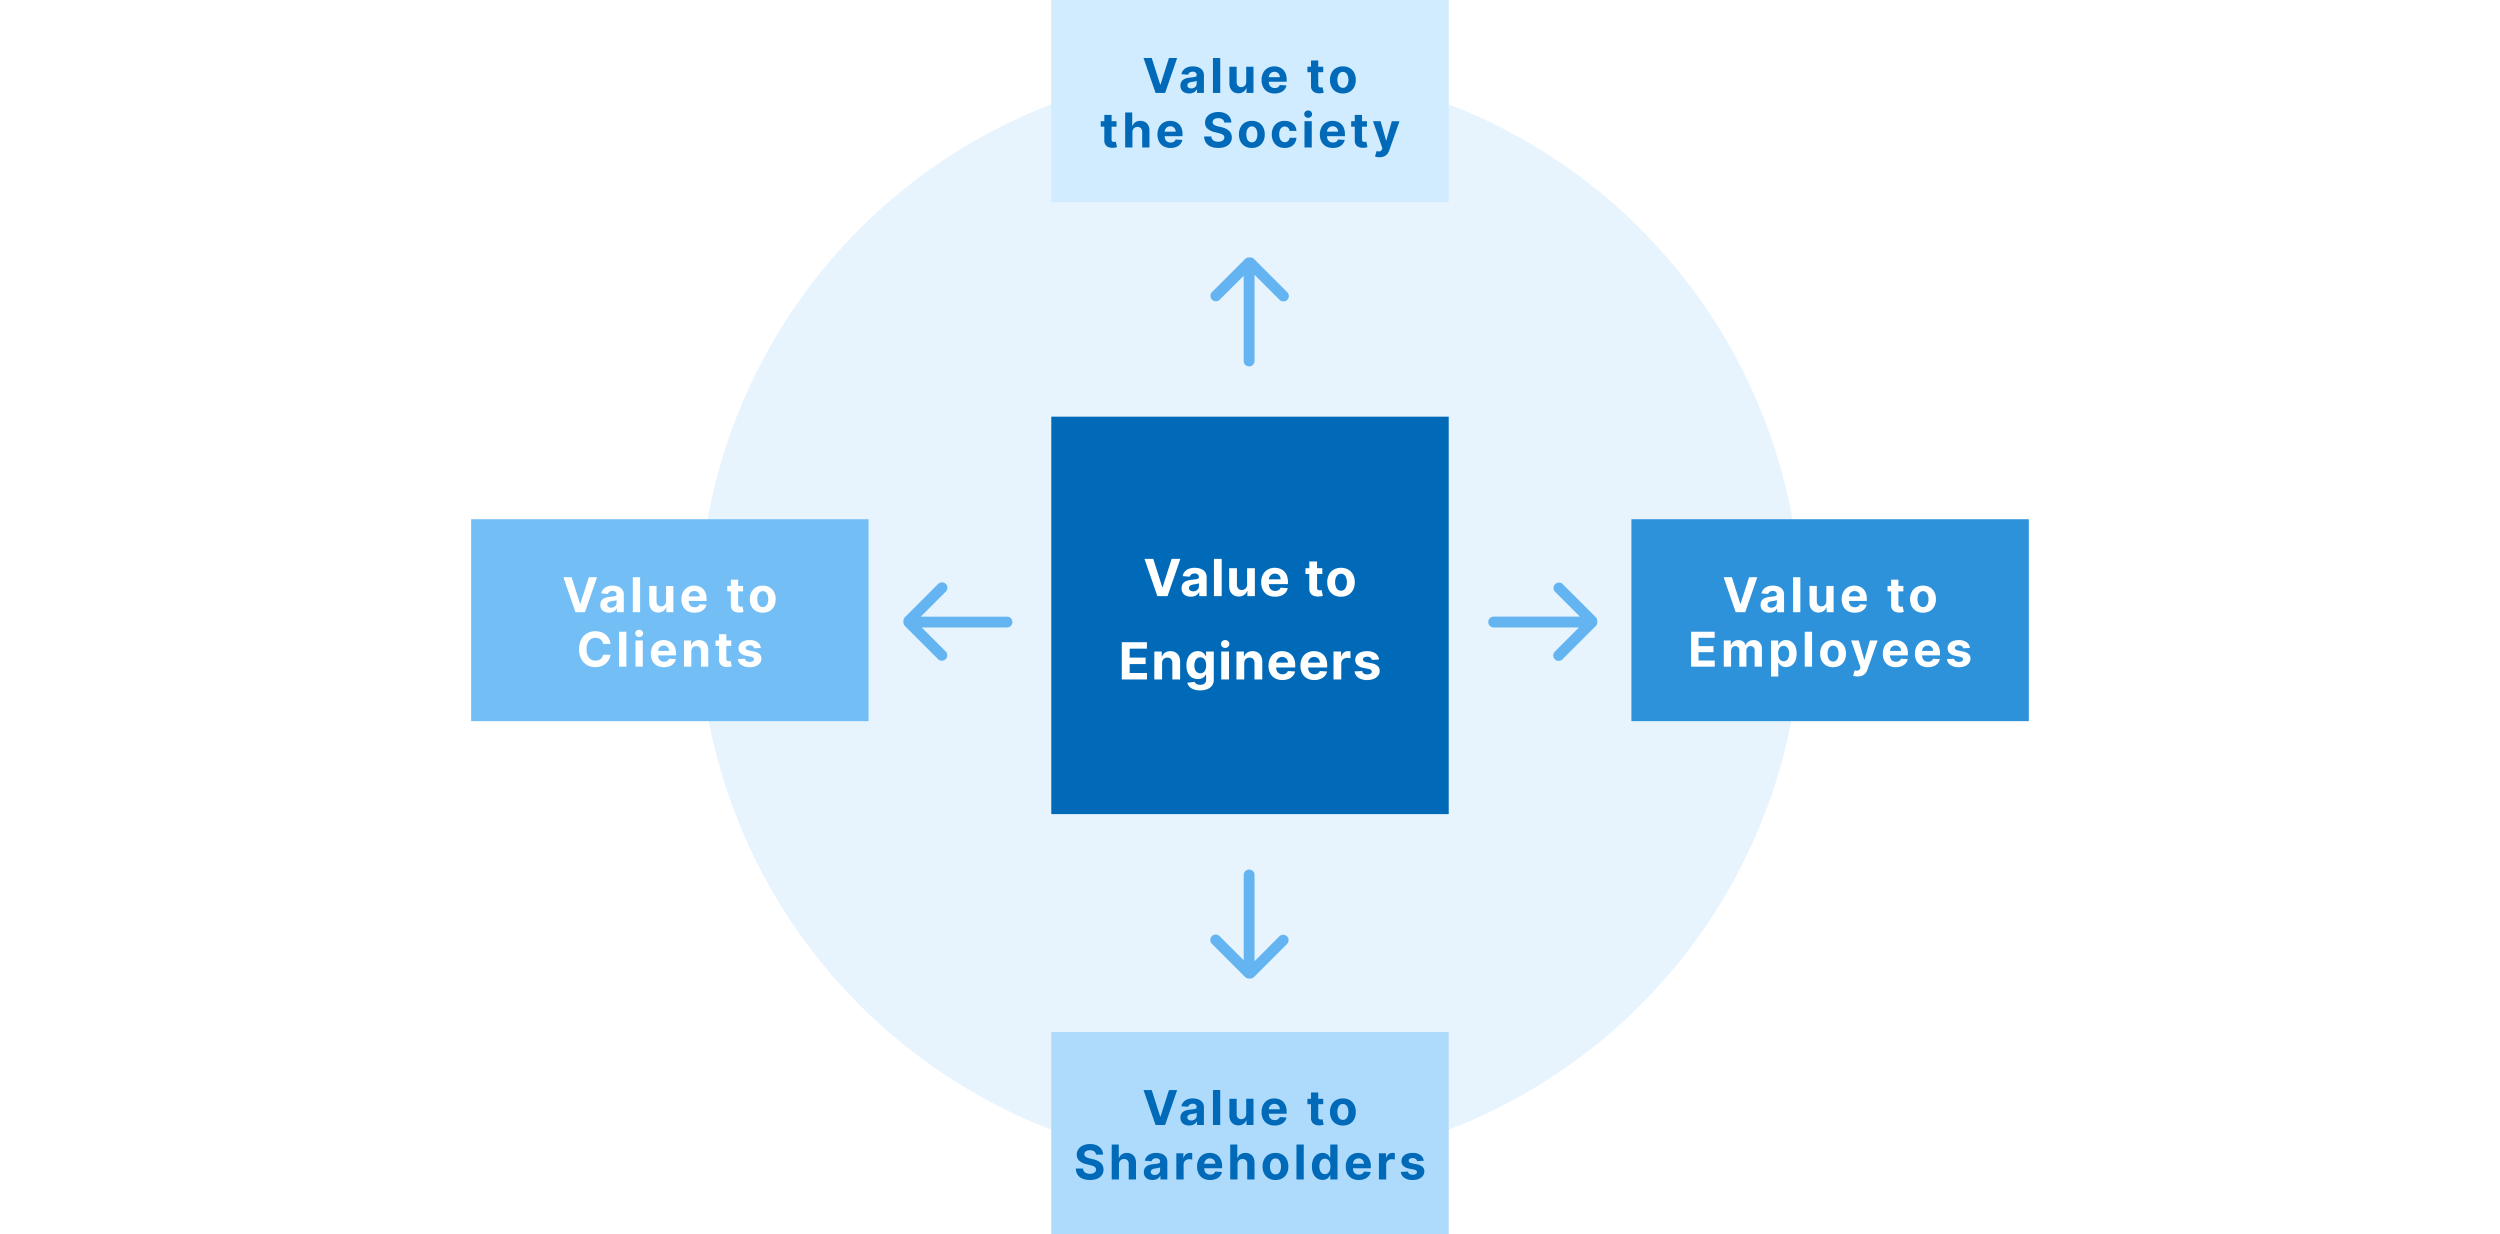
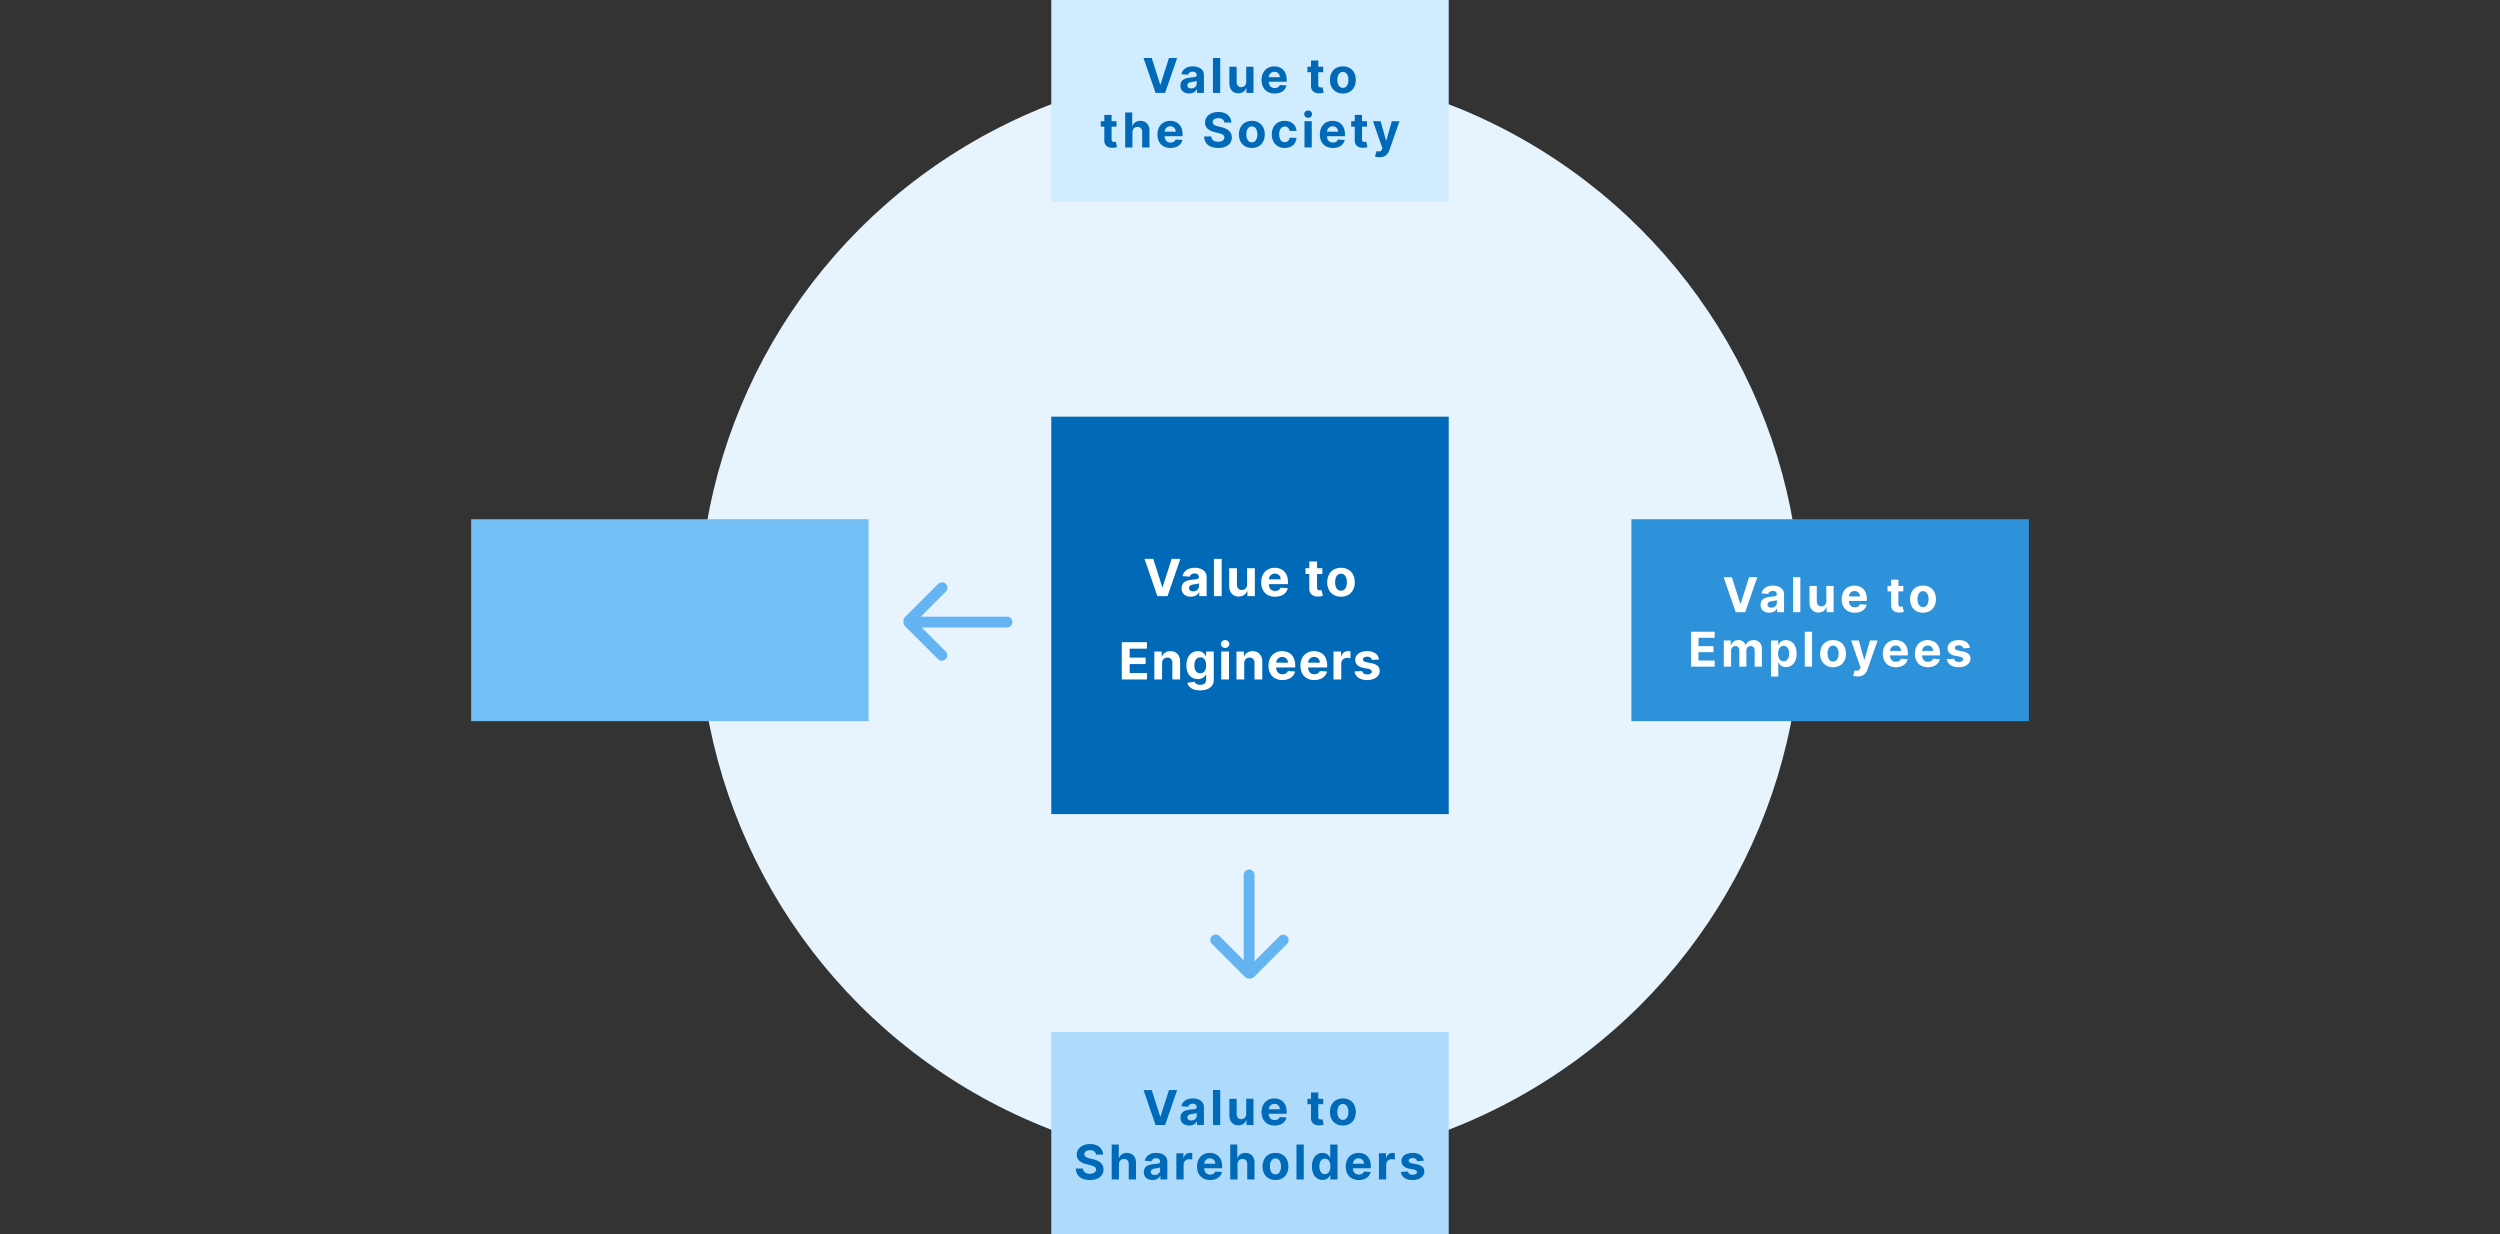
<svg xmlns="http://www.w3.org/2000/svg" width="780" height="385" viewBox="0 0 780 385">
  <rect x="0" y="0" width="780" height="385" fill="#333333" stroke="none" />
  <defs>
    <clipPath id="b">
      <rect width="780" height="385" />
    </clipPath>
  </defs>
  <g id="a" clip-path="url(#b)">
-     <rect width="780" height="385" fill="#fff" />
    <ellipse cx="172" cy="171.5" rx="172" ry="171.5" transform="translate(218 21)" fill="#e7f4fe" />
    <rect width="124" height="63" transform="translate(328)" fill="#d1ebff" />
    <rect width="124" height="63" transform="translate(328 322)" fill="#aedbfc" />
    <rect width="124" height="63" transform="translate(509 162)" fill="#2e92db" />
    <rect width="124" height="124" transform="translate(328 130)" fill="#006ab8" />
    <rect width="124" height="63" transform="translate(147 162)" fill="#73bef5" />
    <path d="M-30.663-10.909l2.637,8.288h.1l2.642-8.288h2.557L-26.487,0h-2.972l-3.766-10.909ZM-18.981.154a3.381,3.381,0,0,1-1.4-.274,2.206,2.206,0,0,1-.967-.815,2.414,2.414,0,0,1-.354-1.35,2.385,2.385,0,0,1,.25-1.145,2.027,2.027,0,0,1,.682-.746,3.3,3.3,0,0,1,.983-.426,7.4,7.4,0,0,1,1.159-.2q.714-.075,1.151-.141a1.607,1.607,0,0,0,.634-.2.445.445,0,0,0,.2-.394v-.032a.984.984,0,0,0-.317-.783,1.321,1.321,0,0,0-.9-.277,1.6,1.6,0,0,0-.975.269,1.263,1.263,0,0,0-.479.674l-2.1-.17a2.87,2.87,0,0,1,.629-1.292,3.049,3.049,0,0,1,1.212-.842,4.64,4.64,0,0,1,1.723-.3,5.266,5.266,0,0,1,1.308.16,3.448,3.448,0,0,1,1.113.5,2.424,2.424,0,0,1,.77.86,2.613,2.613,0,0,1,.282,1.254V0h-2.152V-1.135h-.064a2.275,2.275,0,0,1-.527.674,2.378,2.378,0,0,1-.794.453A3.232,3.232,0,0,1-18.981.154Zm.65-1.566a1.887,1.887,0,0,0,.884-.2,1.546,1.546,0,0,0,.6-.541,1.4,1.4,0,0,0,.218-.772v-.868a1.16,1.16,0,0,1-.29.125q-.184.056-.413.1t-.458.08l-.415.061a2.807,2.807,0,0,0-.7.186,1.126,1.126,0,0,0-.463.344.855.855,0,0,0-.165.535.814.814,0,0,0,.338.706A1.441,1.441,0,0,0-18.331-1.412Zm9.04-9.5V0H-11.56V-10.909Zm8.108,7.425v-4.7H1.086V0H-1.092V-1.486h-.085A2.421,2.421,0,0,1-2.1-.33,2.713,2.713,0,0,1-3.66.107,2.757,2.757,0,0,1-5.1-.266a2.546,2.546,0,0,1-.972-1.06A3.644,3.644,0,0,1-6.43-2.972v-5.21H-4.16v4.8a1.655,1.655,0,0,0,.389,1.145,1.323,1.323,0,0,0,1.028.421A1.614,1.614,0,0,0-1.977-2,1.463,1.463,0,0,0-1.4-2.562,1.745,1.745,0,0,0-1.183-3.484ZM7.676.16A4.338,4.338,0,0,1,5.505-.354a3.477,3.477,0,0,1-1.4-1.46,4.808,4.808,0,0,1-.49-2.24,4.783,4.783,0,0,1,.49-2.216A3.617,3.617,0,0,1,5.489-7.756a4.012,4.012,0,0,1,2.1-.533A4.33,4.33,0,0,1,9.1-8.03a3.4,3.4,0,0,1,1.225.775,3.53,3.53,0,0,1,.818,1.3,5.181,5.181,0,0,1,.293,1.824v.623H4.523V-4.917H9.3a1.738,1.738,0,0,0-.213-.868,1.55,1.55,0,0,0-.589-.594,1.717,1.717,0,0,0-.871-.216,1.747,1.747,0,0,0-.914.237,1.7,1.7,0,0,0-.621.634,1.805,1.805,0,0,0-.229.882V-3.5a2.276,2.276,0,0,0,.226,1.049,1.62,1.62,0,0,0,.642.682,1.939,1.939,0,0,0,.985.24,2.146,2.146,0,0,0,.692-.107,1.437,1.437,0,0,0,.538-.32,1.39,1.39,0,0,0,.341-.522l2.1.138a2.861,2.861,0,0,1-.653,1.318,3.278,3.278,0,0,1-1.268.874A4.764,4.764,0,0,1,7.676.16ZM22.843-8.182v1.7H17.915v-1.7Zm-3.809-1.96H21.3v7.628a1.018,1.018,0,0,0,.1.487.525.525,0,0,0,.269.242,1.078,1.078,0,0,0,.4.069,1.769,1.769,0,0,0,.32-.029l.245-.045L22.992-.1q-.17.053-.479.125a4.006,4.006,0,0,1-.751.088,3.43,3.43,0,0,1-1.436-.218,2.006,2.006,0,0,1-.956-.778,2.378,2.378,0,0,1-.336-1.332ZM28.98.16a4.16,4.16,0,0,1-2.144-.53,3.582,3.582,0,0,1-1.393-1.481,4.754,4.754,0,0,1-.49-2.208,4.779,4.779,0,0,1,.49-2.219,3.582,3.582,0,0,1,1.393-1.481,4.16,4.16,0,0,1,2.144-.53,4.16,4.16,0,0,1,2.144.53,3.582,3.582,0,0,1,1.393,1.481,4.779,4.779,0,0,1,.49,2.219,4.754,4.754,0,0,1-.49,2.208A3.582,3.582,0,0,1,31.124-.37,4.16,4.16,0,0,1,28.98.16ZM28.99-1.6a1.4,1.4,0,0,0,.943-.322,1.982,1.982,0,0,0,.573-.882A3.866,3.866,0,0,0,30.7-4.075a3.866,3.866,0,0,0-.194-1.273,2,2,0,0,0-.573-.884,1.4,1.4,0,0,0-.943-.325,1.435,1.435,0,0,0-.956.325,1.969,1.969,0,0,0-.581.884,3.866,3.866,0,0,0-.194,1.273A3.866,3.866,0,0,0,27.453-2.8a1.95,1.95,0,0,0,.581.882A1.442,1.442,0,0,0,28.99-1.6ZM-41.645,8.818v1.7h-4.927v-1.7Zm-3.809-1.96h2.269v7.628a1.018,1.018,0,0,0,.1.487.525.525,0,0,0,.269.242,1.078,1.078,0,0,0,.4.069,1.769,1.769,0,0,0,.32-.029l.245-.045L-41.5,16.9q-.17.053-.479.125a4.006,4.006,0,0,1-.751.088,3.43,3.43,0,0,1-1.436-.218,2.006,2.006,0,0,1-.956-.778,2.378,2.378,0,0,1-.336-1.332Zm8.774,5.412V17h-2.269V6.091h2.205v4.171h.1a2.331,2.331,0,0,1,.895-1.137,2.732,2.732,0,0,1,1.55-.413,2.908,2.908,0,0,1,1.489.37,2.532,2.532,0,0,1,.991,1.06,3.525,3.525,0,0,1,.349,1.649V17h-2.269V12.2a1.659,1.659,0,0,0-.381-1.177A1.391,1.391,0,0,0-35.1,10.6a1.654,1.654,0,0,0-.818.2,1.379,1.379,0,0,0-.554.573A1.942,1.942,0,0,0-36.68,12.27Zm11.874,4.89a4.338,4.338,0,0,1-2.171-.514,3.477,3.477,0,0,1-1.4-1.46,4.808,4.808,0,0,1-.49-2.24,4.783,4.783,0,0,1,.49-2.216,3.617,3.617,0,0,1,1.382-1.486,4.012,4.012,0,0,1,2.1-.533,4.33,4.33,0,0,1,1.51.258,3.4,3.4,0,0,1,1.225.775,3.53,3.53,0,0,1,.818,1.3,5.181,5.181,0,0,1,.293,1.824v.623h-6.909V12.083h4.773a1.738,1.738,0,0,0-.213-.868,1.55,1.55,0,0,0-.589-.594,1.717,1.717,0,0,0-.871-.216,1.747,1.747,0,0,0-.914.237,1.7,1.7,0,0,0-.621.634,1.805,1.805,0,0,0-.229.882V13.5a2.276,2.276,0,0,0,.226,1.049,1.62,1.62,0,0,0,.642.682,1.939,1.939,0,0,0,.985.24,2.146,2.146,0,0,0,.692-.107,1.437,1.437,0,0,0,.538-.32,1.39,1.39,0,0,0,.341-.522l2.1.138a2.861,2.861,0,0,1-.653,1.318,3.278,3.278,0,0,1-1.268.874A4.764,4.764,0,0,1-24.806,17.16ZM-8.031,9.228a1.348,1.348,0,0,0-.549-1A2.174,2.174,0,0,0-9.895,7.87a2.551,2.551,0,0,0-.953.157,1.341,1.341,0,0,0-.594.434,1.029,1.029,0,0,0-.205.629.885.885,0,0,0,.125.511,1.221,1.221,0,0,0,.376.376,2.682,2.682,0,0,0,.554.272,5.414,5.414,0,0,0,.671.194l.98.234a6.913,6.913,0,0,1,1.31.426,3.98,3.98,0,0,1,1.033.655,2.755,2.755,0,0,1,.679.916,2.922,2.922,0,0,1,.248,1.209,3.015,3.015,0,0,1-.509,1.734,3.241,3.241,0,0,1-1.449,1.135,5.8,5.8,0,0,1-2.277.4,5.981,5.981,0,0,1-2.3-.4,3.345,3.345,0,0,1-1.523-1.2,3.556,3.556,0,0,1-.573-1.974h2.232a1.649,1.649,0,0,0,.317.914,1.7,1.7,0,0,0,.751.549,2.922,2.922,0,0,0,1.068.184,2.784,2.784,0,0,0,1.02-.17,1.561,1.561,0,0,0,.674-.474,1.1,1.1,0,0,0,.24-.7.913.913,0,0,0-.216-.618,1.684,1.684,0,0,0-.629-.426,6.493,6.493,0,0,0-1.009-.32l-1.188-.3a4.981,4.981,0,0,1-2.179-1.049,2.434,2.434,0,0,1-.794-1.923,2.849,2.849,0,0,1,.53-1.731A3.538,3.538,0,0,1-12.01,6.357a5.208,5.208,0,0,1,2.131-.415,5.059,5.059,0,0,1,2.123.415A3.357,3.357,0,0,1-6.342,7.513,3.058,3.058,0,0,1-5.82,9.228ZM.578,17.16a4.16,4.16,0,0,1-2.144-.53,3.582,3.582,0,0,1-1.393-1.481,4.754,4.754,0,0,1-.49-2.208,4.779,4.779,0,0,1,.49-2.219A3.582,3.582,0,0,1-1.566,9.242a4.16,4.16,0,0,1,2.144-.53,4.16,4.16,0,0,1,2.144.53,3.582,3.582,0,0,1,1.393,1.481,4.779,4.779,0,0,1,.49,2.219,4.754,4.754,0,0,1-.49,2.208A3.582,3.582,0,0,1,2.722,16.63,4.16,4.16,0,0,1,.578,17.16ZM.589,15.4a1.4,1.4,0,0,0,.943-.322A1.982,1.982,0,0,0,2.1,14.2,3.866,3.866,0,0,0,2.3,12.925,3.866,3.866,0,0,0,2.1,11.652a2,2,0,0,0-.573-.884,1.4,1.4,0,0,0-.943-.325,1.435,1.435,0,0,0-.956.325,1.969,1.969,0,0,0-.581.884,4.265,4.265,0,0,0,0,2.546,1.95,1.95,0,0,0,.581.882A1.442,1.442,0,0,0,.589,15.4ZM10.832,17.16a4.16,4.16,0,0,1-2.16-.535,3.561,3.561,0,0,1-1.385-1.489,4.8,4.8,0,0,1-.482-2.195,4.776,4.776,0,0,1,.487-2.208A3.6,3.6,0,0,1,8.681,9.247a4.113,4.113,0,0,1,2.141-.535A4.261,4.261,0,0,1,12.7,9.1a3.134,3.134,0,0,1,1.273,1.092,3.209,3.209,0,0,1,.517,1.651H12.345a1.674,1.674,0,0,0-.477-.988,1.387,1.387,0,0,0-1.009-.376,1.519,1.519,0,0,0-.919.285,1.84,1.84,0,0,0-.61.828,3.53,3.53,0,0,0-.218,1.316,3.646,3.646,0,0,0,.216,1.332,1.831,1.831,0,0,0,.61.836,1.618,1.618,0,0,0,1.622.128,1.366,1.366,0,0,0,.517-.466A1.775,1.775,0,0,0,12.345,14h2.141a3.354,3.354,0,0,1-.509,1.649,3.1,3.1,0,0,1-1.254,1.111A4.182,4.182,0,0,1,10.832,17.16ZM17,17V8.818h2.269V17Zm1.145-9.237a1.228,1.228,0,0,1-.868-.338,1.086,1.086,0,0,1,0-1.619,1.28,1.28,0,0,1,1.734,0,1.091,1.091,0,0,1,0,1.619A1.218,1.218,0,0,1,18.141,7.763Zm7.714,9.4a4.338,4.338,0,0,1-2.171-.514,3.477,3.477,0,0,1-1.4-1.46,4.808,4.808,0,0,1-.49-2.24,4.783,4.783,0,0,1,.49-2.216,3.617,3.617,0,0,1,1.382-1.486,4.012,4.012,0,0,1,2.1-.533,4.33,4.33,0,0,1,1.51.258,3.4,3.4,0,0,1,1.225.775,3.53,3.53,0,0,1,.818,1.3,5.181,5.181,0,0,1,.293,1.824v.623H22.7V12.083h4.773a1.738,1.738,0,0,0-.213-.868,1.55,1.55,0,0,0-.589-.594,1.717,1.717,0,0,0-.871-.216,1.747,1.747,0,0,0-.914.237,1.7,1.7,0,0,0-.621.634,1.805,1.805,0,0,0-.229.882V13.5a2.276,2.276,0,0,0,.226,1.049,1.62,1.62,0,0,0,.642.682,1.939,1.939,0,0,0,.985.24,2.146,2.146,0,0,0,.692-.107,1.437,1.437,0,0,0,.538-.32,1.39,1.39,0,0,0,.341-.522l2.1.138a2.861,2.861,0,0,1-.653,1.318,3.278,3.278,0,0,1-1.268.874A4.764,4.764,0,0,1,25.855,17.16ZM36.493,8.818v1.7H31.566v-1.7Zm-3.809-1.96h2.269v7.628a1.018,1.018,0,0,0,.1.487.525.525,0,0,0,.269.242,1.078,1.078,0,0,0,.4.069,1.769,1.769,0,0,0,.32-.029l.245-.045.357,1.689q-.17.053-.479.125a4.006,4.006,0,0,1-.751.088,3.43,3.43,0,0,1-1.436-.218,2.006,2.006,0,0,1-.956-.778,2.378,2.378,0,0,1-.336-1.332ZM40.42,20.052a4.625,4.625,0,0,1-.807-.067,3.33,3.33,0,0,1-.621-.162l.511-1.7a2.05,2.05,0,0,0,1.015.1.97.97,0,0,0,.653-.642l.133-.346L38.369,8.818h2.386l1.694,6.009h.085l1.71-6.009,2.4.011-3.18,9.055a3.818,3.818,0,0,1-.621,1.143,2.634,2.634,0,0,1-.988.756A3.483,3.483,0,0,1,40.42,20.052Z" transform="translate(390 29)" fill="#006ab8" />
    <path d="M-30.663-10.909l2.637,8.288h.1l2.642-8.288h2.557L-26.487,0h-2.972l-3.766-10.909ZM-18.981.154a3.381,3.381,0,0,1-1.4-.274,2.206,2.206,0,0,1-.967-.815,2.414,2.414,0,0,1-.354-1.35,2.385,2.385,0,0,1,.25-1.145,2.027,2.027,0,0,1,.682-.746,3.3,3.3,0,0,1,.983-.426,7.4,7.4,0,0,1,1.159-.2q.714-.075,1.151-.141a1.607,1.607,0,0,0,.634-.2.445.445,0,0,0,.2-.394v-.032a.984.984,0,0,0-.317-.783,1.321,1.321,0,0,0-.9-.277,1.6,1.6,0,0,0-.975.269,1.263,1.263,0,0,0-.479.674l-2.1-.17a2.87,2.87,0,0,1,.629-1.292,3.049,3.049,0,0,1,1.212-.842,4.64,4.64,0,0,1,1.723-.3,5.266,5.266,0,0,1,1.308.16,3.448,3.448,0,0,1,1.113.5,2.424,2.424,0,0,1,.77.86,2.613,2.613,0,0,1,.282,1.254V0h-2.152V-1.135h-.064a2.275,2.275,0,0,1-.527.674,2.378,2.378,0,0,1-.794.453A3.232,3.232,0,0,1-18.981.154Zm.65-1.566a1.887,1.887,0,0,0,.884-.2,1.546,1.546,0,0,0,.6-.541,1.4,1.4,0,0,0,.218-.772v-.868a1.16,1.16,0,0,1-.29.125q-.184.056-.413.1t-.458.08l-.415.061a2.807,2.807,0,0,0-.7.186,1.126,1.126,0,0,0-.463.344.855.855,0,0,0-.165.535.814.814,0,0,0,.338.706A1.441,1.441,0,0,0-18.331-1.412Zm9.04-9.5V0H-11.56V-10.909Zm8.108,7.425v-4.7H1.086V0H-1.092V-1.486h-.085A2.421,2.421,0,0,1-2.1-.33,2.713,2.713,0,0,1-3.66.107,2.757,2.757,0,0,1-5.1-.266a2.546,2.546,0,0,1-.972-1.06A3.644,3.644,0,0,1-6.43-2.972v-5.21H-4.16v4.8a1.655,1.655,0,0,0,.389,1.145,1.323,1.323,0,0,0,1.028.421A1.614,1.614,0,0,0-1.977-2,1.463,1.463,0,0,0-1.4-2.562,1.745,1.745,0,0,0-1.183-3.484ZM7.676.16A4.338,4.338,0,0,1,5.505-.354a3.477,3.477,0,0,1-1.4-1.46,4.808,4.808,0,0,1-.49-2.24,4.783,4.783,0,0,1,.49-2.216A3.617,3.617,0,0,1,5.489-7.756a4.012,4.012,0,0,1,2.1-.533A4.33,4.33,0,0,1,9.1-8.03a3.4,3.4,0,0,1,1.225.775,3.53,3.53,0,0,1,.818,1.3,5.181,5.181,0,0,1,.293,1.824v.623H4.523V-4.917H9.3a1.738,1.738,0,0,0-.213-.868,1.55,1.55,0,0,0-.589-.594,1.717,1.717,0,0,0-.871-.216,1.747,1.747,0,0,0-.914.237,1.7,1.7,0,0,0-.621.634,1.805,1.805,0,0,0-.229.882V-3.5a2.276,2.276,0,0,0,.226,1.049,1.62,1.62,0,0,0,.642.682,1.939,1.939,0,0,0,.985.24,2.146,2.146,0,0,0,.692-.107,1.437,1.437,0,0,0,.538-.32,1.39,1.39,0,0,0,.341-.522l2.1.138a2.861,2.861,0,0,1-.653,1.318,3.278,3.278,0,0,1-1.268.874A4.764,4.764,0,0,1,7.676.16ZM22.843-8.182v1.7H17.915v-1.7Zm-3.809-1.96H21.3v7.628a1.018,1.018,0,0,0,.1.487.525.525,0,0,0,.269.242,1.078,1.078,0,0,0,.4.069,1.769,1.769,0,0,0,.32-.029l.245-.045L22.992-.1q-.17.053-.479.125a4.006,4.006,0,0,1-.751.088,3.43,3.43,0,0,1-1.436-.218,2.006,2.006,0,0,1-.956-.778,2.378,2.378,0,0,1-.336-1.332ZM28.98.16a4.16,4.16,0,0,1-2.144-.53,3.582,3.582,0,0,1-1.393-1.481,4.754,4.754,0,0,1-.49-2.208,4.779,4.779,0,0,1,.49-2.219,3.582,3.582,0,0,1,1.393-1.481,4.16,4.16,0,0,1,2.144-.53,4.16,4.16,0,0,1,2.144.53,3.582,3.582,0,0,1,1.393,1.481,4.779,4.779,0,0,1,.49,2.219,4.754,4.754,0,0,1-.49,2.208A3.582,3.582,0,0,1,31.124-.37,4.16,4.16,0,0,1,28.98.16ZM28.99-1.6a1.4,1.4,0,0,0,.943-.322,1.982,1.982,0,0,0,.573-.882A3.866,3.866,0,0,0,30.7-4.075a3.866,3.866,0,0,0-.194-1.273,2,2,0,0,0-.573-.884,1.4,1.4,0,0,0-.943-.325,1.435,1.435,0,0,0-.956.325,1.969,1.969,0,0,0-.581.884,3.866,3.866,0,0,0-.194,1.273A3.866,3.866,0,0,0,27.453-2.8a1.95,1.95,0,0,0,.581.882A1.442,1.442,0,0,0,28.99-1.6ZM-48.061,9.228a1.348,1.348,0,0,0-.549-1,2.174,2.174,0,0,0-1.316-.357,2.551,2.551,0,0,0-.953.157,1.341,1.341,0,0,0-.594.434,1.029,1.029,0,0,0-.205.629.885.885,0,0,0,.125.511,1.221,1.221,0,0,0,.376.376,2.682,2.682,0,0,0,.554.272,5.414,5.414,0,0,0,.671.194l.98.234a6.913,6.913,0,0,1,1.31.426,3.98,3.98,0,0,1,1.033.655,2.755,2.755,0,0,1,.679.916,2.922,2.922,0,0,1,.248,1.209,3.015,3.015,0,0,1-.509,1.734,3.241,3.241,0,0,1-1.449,1.135,5.8,5.8,0,0,1-2.277.4,5.981,5.981,0,0,1-2.3-.4,3.345,3.345,0,0,1-1.523-1.2,3.556,3.556,0,0,1-.573-1.974H-52.1a1.649,1.649,0,0,0,.317.914,1.7,1.7,0,0,0,.751.549,2.922,2.922,0,0,0,1.068.184,2.784,2.784,0,0,0,1.02-.17,1.561,1.561,0,0,0,.674-.474,1.1,1.1,0,0,0,.24-.7.913.913,0,0,0-.216-.618,1.684,1.684,0,0,0-.629-.426,6.493,6.493,0,0,0-1.009-.32l-1.188-.3a4.981,4.981,0,0,1-2.179-1.049,2.434,2.434,0,0,1-.794-1.923,2.849,2.849,0,0,1,.53-1.731A3.538,3.538,0,0,1-52.04,6.357a5.208,5.208,0,0,1,2.131-.415,5.059,5.059,0,0,1,2.123.415,3.357,3.357,0,0,1,1.414,1.156,3.058,3.058,0,0,1,.522,1.715Zm7.181,3.042V17h-2.269V6.091h2.205v4.171h.1a2.331,2.331,0,0,1,.895-1.137,2.732,2.732,0,0,1,1.55-.413,2.908,2.908,0,0,1,1.489.37,2.532,2.532,0,0,1,.991,1.06,3.525,3.525,0,0,1,.349,1.649V17h-2.269V12.2a1.659,1.659,0,0,0-.381-1.177A1.391,1.391,0,0,0-39.3,10.6a1.654,1.654,0,0,0-.818.2,1.379,1.379,0,0,0-.554.573A1.942,1.942,0,0,0-40.88,12.27ZM-30.4,17.154a3.381,3.381,0,0,1-1.4-.274,2.206,2.206,0,0,1-.967-.815,2.414,2.414,0,0,1-.354-1.35,2.385,2.385,0,0,1,.25-1.145,2.027,2.027,0,0,1,.682-.746A3.3,3.3,0,0,1-31.2,12.4a7.4,7.4,0,0,1,1.159-.2q.714-.075,1.151-.141a1.607,1.607,0,0,0,.634-.2.445.445,0,0,0,.2-.394v-.032a.984.984,0,0,0-.317-.783,1.321,1.321,0,0,0-.9-.277,1.6,1.6,0,0,0-.975.269,1.263,1.263,0,0,0-.479.674l-2.1-.17A2.87,2.87,0,0,1-32.2,9.849a3.049,3.049,0,0,1,1.212-.842,4.64,4.64,0,0,1,1.723-.3,5.266,5.266,0,0,1,1.308.16,3.448,3.448,0,0,1,1.113.5,2.424,2.424,0,0,1,.77.86,2.613,2.613,0,0,1,.282,1.254V17h-2.152V15.865h-.064a2.275,2.275,0,0,1-.527.674,2.378,2.378,0,0,1-.794.453A3.232,3.232,0,0,1-30.4,17.154Zm.65-1.566a1.887,1.887,0,0,0,.884-.2,1.546,1.546,0,0,0,.6-.541,1.4,1.4,0,0,0,.218-.772v-.868a1.16,1.16,0,0,1-.29.125q-.184.056-.413.1t-.458.08l-.415.061a2.807,2.807,0,0,0-.7.186,1.126,1.126,0,0,0-.463.344.855.855,0,0,0-.165.535.814.814,0,0,0,.338.706A1.441,1.441,0,0,0-29.752,15.588ZM-22.981,17V8.818h2.2v1.428h.085a2.126,2.126,0,0,1,.751-1.153A1.983,1.983,0,0,1-18.73,8.7a3.432,3.432,0,0,1,.368.021,2.588,2.588,0,0,1,.346.059v2.013a2.965,2.965,0,0,0-.442-.085,3.972,3.972,0,0,0-.517-.037,1.818,1.818,0,0,0-.892.216,1.6,1.6,0,0,0-.618.6,1.707,1.707,0,0,0-.226.884V17Zm10.526.16a4.338,4.338,0,0,1-2.171-.514,3.477,3.477,0,0,1-1.4-1.46,4.808,4.808,0,0,1-.49-2.24,4.783,4.783,0,0,1,.49-2.216,3.617,3.617,0,0,1,1.382-1.486,4.012,4.012,0,0,1,2.1-.533,4.33,4.33,0,0,1,1.51.258,3.4,3.4,0,0,1,1.225.775,3.53,3.53,0,0,1,.818,1.3A5.181,5.181,0,0,1-8.7,12.866v.623h-6.909V12.083h4.773a1.738,1.738,0,0,0-.213-.868,1.55,1.55,0,0,0-.589-.594,1.717,1.717,0,0,0-.871-.216,1.747,1.747,0,0,0-.914.237,1.7,1.7,0,0,0-.621.634,1.805,1.805,0,0,0-.229.882V13.5a2.276,2.276,0,0,0,.226,1.049,1.62,1.62,0,0,0,.642.682,1.939,1.939,0,0,0,.985.24,2.146,2.146,0,0,0,.692-.107,1.437,1.437,0,0,0,.538-.32,1.39,1.39,0,0,0,.341-.522l2.1.138A2.861,2.861,0,0,1-9.4,15.975a3.278,3.278,0,0,1-1.268.874A4.764,4.764,0,0,1-12.455,17.16ZM-3.9,12.27V17H-6.169V6.091h2.205v4.171h.1a2.331,2.331,0,0,1,.895-1.137,2.732,2.732,0,0,1,1.55-.413,2.908,2.908,0,0,1,1.489.37,2.532,2.532,0,0,1,.991,1.06,3.525,3.525,0,0,1,.349,1.649V17H-.863V12.2a1.659,1.659,0,0,0-.381-1.177A1.391,1.391,0,0,0-2.323,10.6a1.654,1.654,0,0,0-.818.2,1.379,1.379,0,0,0-.554.573A1.942,1.942,0,0,0-3.9,12.27ZM7.942,17.16A4.16,4.16,0,0,1,5.8,16.63a3.582,3.582,0,0,1-1.393-1.481,4.754,4.754,0,0,1-.49-2.208,4.779,4.779,0,0,1,.49-2.219A3.582,3.582,0,0,1,5.8,9.242a4.16,4.16,0,0,1,2.144-.53,4.16,4.16,0,0,1,2.144.53,3.582,3.582,0,0,1,1.393,1.481,4.779,4.779,0,0,1,.49,2.219,4.754,4.754,0,0,1-.49,2.208,3.582,3.582,0,0,1-1.393,1.481A4.16,4.16,0,0,1,7.942,17.16ZM7.953,15.4A1.4,1.4,0,0,0,8.9,15.08a1.982,1.982,0,0,0,.573-.882,4.265,4.265,0,0,0,0-2.546,2,2,0,0,0-.573-.884,1.4,1.4,0,0,0-.943-.325A1.435,1.435,0,0,0,7,10.768a1.969,1.969,0,0,0-.581.884,4.265,4.265,0,0,0,0,2.546A1.95,1.95,0,0,0,7,15.08,1.442,1.442,0,0,0,7.953,15.4Zm8.816-9.311V17H14.5V6.091Zm5.876,11.042a3.063,3.063,0,0,1-1.686-.482,3.282,3.282,0,0,1-1.193-1.422,5.434,5.434,0,0,1-.439-2.309,5.358,5.358,0,0,1,.453-2.341,3.262,3.262,0,0,1,1.206-1.4,3.084,3.084,0,0,1,1.654-.466,2.542,2.542,0,0,1,1.148.232,2.285,2.285,0,0,1,.746.575,3.008,3.008,0,0,1,.434.674h.069v-4.1H27.3V17H25.064V15.69h-.1a2.916,2.916,0,0,1-.45.674,2.268,2.268,0,0,1-.751.551A2.6,2.6,0,0,1,22.645,17.133Zm.719-1.806a1.453,1.453,0,0,0,.93-.3,1.9,1.9,0,0,0,.586-.844,3.6,3.6,0,0,0,.205-1.273,3.6,3.6,0,0,0-.2-1.268,1.82,1.82,0,0,0-.586-.831,1.49,1.49,0,0,0-.932-.293,1.472,1.472,0,0,0-.943.3,1.857,1.857,0,0,0-.581.842,3.615,3.615,0,0,0-.2,1.246,3.657,3.657,0,0,0,.2,1.26,1.9,1.9,0,0,0,.581.852A1.452,1.452,0,0,0,23.365,15.327ZM33.939,17.16a4.338,4.338,0,0,1-2.171-.514,3.477,3.477,0,0,1-1.4-1.46,4.808,4.808,0,0,1-.49-2.24,4.783,4.783,0,0,1,.49-2.216,3.617,3.617,0,0,1,1.382-1.486,4.012,4.012,0,0,1,2.1-.533,4.33,4.33,0,0,1,1.51.258,3.4,3.4,0,0,1,1.225.775,3.53,3.53,0,0,1,.818,1.3,5.181,5.181,0,0,1,.293,1.824v.623H30.785V12.083h4.773a1.738,1.738,0,0,0-.213-.868,1.55,1.55,0,0,0-.589-.594,1.717,1.717,0,0,0-.871-.216,1.747,1.747,0,0,0-.914.237,1.7,1.7,0,0,0-.621.634,1.805,1.805,0,0,0-.229.882V13.5a2.276,2.276,0,0,0,.226,1.049,1.62,1.62,0,0,0,.642.682,1.939,1.939,0,0,0,.985.24,2.146,2.146,0,0,0,.692-.107,1.437,1.437,0,0,0,.538-.32,1.39,1.39,0,0,0,.341-.522l2.1.138a2.861,2.861,0,0,1-.653,1.318,3.278,3.278,0,0,1-1.268.874A4.764,4.764,0,0,1,33.939,17.16ZM40.225,17V8.818h2.2v1.428h.085a2.126,2.126,0,0,1,.751-1.153A1.983,1.983,0,0,1,44.476,8.7a3.432,3.432,0,0,1,.368.021,2.588,2.588,0,0,1,.346.059v2.013a2.965,2.965,0,0,0-.442-.085,3.972,3.972,0,0,0-.517-.037,1.818,1.818,0,0,0-.892.216,1.6,1.6,0,0,0-.618.6,1.707,1.707,0,0,0-.226.884V17Zm13.989-5.849-2.077.128a1.092,1.092,0,0,0-.229-.482,1.257,1.257,0,0,0-.461-.346,1.621,1.621,0,0,0-.679-.131,1.678,1.678,0,0,0-.89.221.667.667,0,0,0-.362.589.63.63,0,0,0,.234.5,1.86,1.86,0,0,0,.8.325l1.481.3a3.671,3.671,0,0,1,1.779.788,1.856,1.856,0,0,1,.586,1.428,2.237,2.237,0,0,1-.471,1.412,3.079,3.079,0,0,1-1.289.945,4.894,4.894,0,0,1-1.883.338,4.4,4.4,0,0,1-2.586-.679,2.624,2.624,0,0,1-1.127-1.851l2.232-.117a1.137,1.137,0,0,0,.49.754,2.079,2.079,0,0,0,1.958.027.7.7,0,0,0,.37-.6.634.634,0,0,0-.261-.509,1.9,1.9,0,0,0-.788-.306L49.627,13.6a3.378,3.378,0,0,1-1.782-.831,2.057,2.057,0,0,1-.583-1.507A2.195,2.195,0,0,1,47.691,9.9,2.721,2.721,0,0,1,48.9,9.021a4.955,4.955,0,0,1,1.83-.309,4.048,4.048,0,0,1,2.442.655A2.533,2.533,0,0,1,54.213,11.151Z" transform="translate(390 351)" fill="#006ab8" />
    <path d="M-30.663-10.909l2.637,8.288h.1l2.642-8.288h2.557L-26.487,0h-2.972l-3.766-10.909ZM-18.981.154a3.381,3.381,0,0,1-1.4-.274,2.206,2.206,0,0,1-.967-.815,2.414,2.414,0,0,1-.354-1.35,2.385,2.385,0,0,1,.25-1.145,2.027,2.027,0,0,1,.682-.746,3.3,3.3,0,0,1,.983-.426,7.4,7.4,0,0,1,1.159-.2q.714-.075,1.151-.141a1.607,1.607,0,0,0,.634-.2.445.445,0,0,0,.2-.394v-.032a.984.984,0,0,0-.317-.783,1.321,1.321,0,0,0-.9-.277,1.6,1.6,0,0,0-.975.269,1.263,1.263,0,0,0-.479.674l-2.1-.17a2.87,2.87,0,0,1,.629-1.292,3.049,3.049,0,0,1,1.212-.842,4.64,4.64,0,0,1,1.723-.3,5.266,5.266,0,0,1,1.308.16,3.448,3.448,0,0,1,1.113.5,2.424,2.424,0,0,1,.77.86,2.613,2.613,0,0,1,.282,1.254V0h-2.152V-1.135h-.064a2.275,2.275,0,0,1-.527.674,2.378,2.378,0,0,1-.794.453A3.232,3.232,0,0,1-18.981.154Zm.65-1.566a1.887,1.887,0,0,0,.884-.2,1.546,1.546,0,0,0,.6-.541,1.4,1.4,0,0,0,.218-.772v-.868a1.16,1.16,0,0,1-.29.125q-.184.056-.413.1t-.458.08l-.415.061a2.807,2.807,0,0,0-.7.186,1.126,1.126,0,0,0-.463.344.855.855,0,0,0-.165.535.814.814,0,0,0,.338.706A1.441,1.441,0,0,0-18.331-1.412Zm9.04-9.5V0H-11.56V-10.909Zm8.108,7.425v-4.7H1.086V0H-1.092V-1.486h-.085A2.421,2.421,0,0,1-2.1-.33,2.713,2.713,0,0,1-3.66.107,2.757,2.757,0,0,1-5.1-.266a2.546,2.546,0,0,1-.972-1.06A3.644,3.644,0,0,1-6.43-2.972v-5.21H-4.16v4.8a1.655,1.655,0,0,0,.389,1.145,1.323,1.323,0,0,0,1.028.421A1.614,1.614,0,0,0-1.977-2,1.463,1.463,0,0,0-1.4-2.562,1.745,1.745,0,0,0-1.183-3.484ZM7.676.16A4.338,4.338,0,0,1,5.505-.354a3.477,3.477,0,0,1-1.4-1.46,4.808,4.808,0,0,1-.49-2.24,4.783,4.783,0,0,1,.49-2.216A3.617,3.617,0,0,1,5.489-7.756a4.012,4.012,0,0,1,2.1-.533A4.33,4.33,0,0,1,9.1-8.03a3.4,3.4,0,0,1,1.225.775,3.53,3.53,0,0,1,.818,1.3,5.181,5.181,0,0,1,.293,1.824v.623H4.523V-4.917H9.3a1.738,1.738,0,0,0-.213-.868,1.55,1.55,0,0,0-.589-.594,1.717,1.717,0,0,0-.871-.216,1.747,1.747,0,0,0-.914.237,1.7,1.7,0,0,0-.621.634,1.805,1.805,0,0,0-.229.882V-3.5a2.276,2.276,0,0,0,.226,1.049,1.62,1.62,0,0,0,.642.682,1.939,1.939,0,0,0,.985.24,2.146,2.146,0,0,0,.692-.107,1.437,1.437,0,0,0,.538-.32,1.39,1.39,0,0,0,.341-.522l2.1.138a2.861,2.861,0,0,1-.653,1.318,3.278,3.278,0,0,1-1.268.874A4.764,4.764,0,0,1,7.676.16ZM22.843-8.182v1.7H17.915v-1.7Zm-3.809-1.96H21.3v7.628a1.018,1.018,0,0,0,.1.487.525.525,0,0,0,.269.242,1.078,1.078,0,0,0,.4.069,1.769,1.769,0,0,0,.32-.029l.245-.045L22.992-.1q-.17.053-.479.125a4.006,4.006,0,0,1-.751.088,3.43,3.43,0,0,1-1.436-.218,2.006,2.006,0,0,1-.956-.778,2.378,2.378,0,0,1-.336-1.332ZM28.98.16a4.16,4.16,0,0,1-2.144-.53,3.582,3.582,0,0,1-1.393-1.481,4.754,4.754,0,0,1-.49-2.208,4.779,4.779,0,0,1,.49-2.219,3.582,3.582,0,0,1,1.393-1.481,4.16,4.16,0,0,1,2.144-.53,4.16,4.16,0,0,1,2.144.53,3.582,3.582,0,0,1,1.393,1.481,4.779,4.779,0,0,1,.49,2.219,4.754,4.754,0,0,1-.49,2.208A3.582,3.582,0,0,1,31.124-.37,4.16,4.16,0,0,1,28.98.16ZM28.99-1.6a1.4,1.4,0,0,0,.943-.322,1.982,1.982,0,0,0,.573-.882A3.866,3.866,0,0,0,30.7-4.075a3.866,3.866,0,0,0-.194-1.273,2,2,0,0,0-.573-.884,1.4,1.4,0,0,0-.943-.325,1.435,1.435,0,0,0-.956.325,1.969,1.969,0,0,0-.581.884,3.866,3.866,0,0,0-.194,1.273A3.866,3.866,0,0,0,27.453-2.8a1.95,1.95,0,0,0,.581.882A1.442,1.442,0,0,0,28.99-1.6ZM-43.373,17V6.091h7.351v1.9h-5.044v2.6H-36.4v1.9h-4.666v2.6H-36V17Zm10.2,0V8.818h2.163v1.444h.1a2.27,2.27,0,0,1,.852-1.135,2.435,2.435,0,0,1,1.428-.415,2.418,2.418,0,0,1,1.433.418,1.994,1.994,0,0,1,.788,1.132h.085a2.186,2.186,0,0,1,.908-1.127,2.815,2.815,0,0,1,1.558-.423A2.5,2.5,0,0,1-22,9.439a2.809,2.809,0,0,1,.716,2.059V17h-2.264V11.945a1.34,1.34,0,0,0-.362-1.023,1.27,1.27,0,0,0-.906-.341,1.22,1.22,0,0,0-.964.392A1.5,1.5,0,0,0-26.129,12v5h-2.2V11.9a1.324,1.324,0,0,0-.344-.959,1.2,1.2,0,0,0-.9-.357,1.25,1.25,0,0,0-.679.189,1.334,1.334,0,0,0-.477.527,1.692,1.692,0,0,0-.176.791V17Zm14.729,3.068V8.818h2.237v1.374h.1a3.008,3.008,0,0,1,.434-.674,2.285,2.285,0,0,1,.746-.575,2.542,2.542,0,0,1,1.148-.232,3.088,3.088,0,0,1,1.651.466,3.255,3.255,0,0,1,1.209,1.4,5.358,5.358,0,0,1,.453,2.341,5.434,5.434,0,0,1-.439,2.309A3.282,3.282,0,0,1-12.1,16.651a3.063,3.063,0,0,1-1.686.482,2.6,2.6,0,0,1-1.121-.218,2.3,2.3,0,0,1-.754-.551,2.741,2.741,0,0,1-.447-.674h-.069v4.379Zm2.221-7.159a3.642,3.642,0,0,0,.2,1.273,1.872,1.872,0,0,0,.586.844,1.464,1.464,0,0,0,.932.3,1.455,1.455,0,0,0,.938-.306,1.89,1.89,0,0,0,.583-.852,3.657,3.657,0,0,0,.2-1.26,3.615,3.615,0,0,0-.2-1.246,1.857,1.857,0,0,0-.581-.842,1.472,1.472,0,0,0-.943-.3,1.488,1.488,0,0,0-.935.293,1.829,1.829,0,0,0-.583.831A3.6,3.6,0,0,0-16.226,12.909ZM-5.642,6.091V17H-7.911V6.091ZM.916,17.16a4.16,4.16,0,0,1-2.144-.53,3.582,3.582,0,0,1-1.393-1.481,4.754,4.754,0,0,1-.49-2.208,4.779,4.779,0,0,1,.49-2.219A3.582,3.582,0,0,1-1.228,9.242a4.16,4.16,0,0,1,2.144-.53,4.16,4.16,0,0,1,2.144.53,3.582,3.582,0,0,1,1.393,1.481,4.779,4.779,0,0,1,.49,2.219,4.754,4.754,0,0,1-.49,2.208A3.582,3.582,0,0,1,3.06,16.63,4.16,4.16,0,0,1,.916,17.16ZM.927,15.4a1.4,1.4,0,0,0,.943-.322,1.982,1.982,0,0,0,.573-.882,3.866,3.866,0,0,0,.194-1.273,3.866,3.866,0,0,0-.194-1.273,2,2,0,0,0-.573-.884,1.4,1.4,0,0,0-.943-.325,1.435,1.435,0,0,0-.956.325,1.969,1.969,0,0,0-.581.884,4.265,4.265,0,0,0,0,2.546,1.95,1.95,0,0,0,.581.882A1.442,1.442,0,0,0,.927,15.4ZM8.6,20.052a4.625,4.625,0,0,1-.807-.067,3.33,3.33,0,0,1-.621-.162l.511-1.7a2.05,2.05,0,0,0,1.015.1.97.97,0,0,0,.653-.642l.133-.346L6.552,8.818H8.939l1.694,6.009h.085l1.71-6.009,2.4.011-3.18,9.055a3.818,3.818,0,0,1-.621,1.143,2.634,2.634,0,0,1-.988.756A3.483,3.483,0,0,1,8.6,20.052ZM20.5,17.16a4.338,4.338,0,0,1-2.171-.514,3.477,3.477,0,0,1-1.4-1.46,4.808,4.808,0,0,1-.49-2.24,4.783,4.783,0,0,1,.49-2.216,3.617,3.617,0,0,1,1.382-1.486,4.012,4.012,0,0,1,2.1-.533,4.33,4.33,0,0,1,1.51.258,3.4,3.4,0,0,1,1.225.775,3.53,3.53,0,0,1,.818,1.3,5.181,5.181,0,0,1,.293,1.824v.623H17.345V12.083h4.773a1.738,1.738,0,0,0-.213-.868,1.55,1.55,0,0,0-.589-.594,1.717,1.717,0,0,0-.871-.216,1.747,1.747,0,0,0-.914.237,1.7,1.7,0,0,0-.621.634,1.805,1.805,0,0,0-.229.882V13.5a2.276,2.276,0,0,0,.226,1.049,1.62,1.62,0,0,0,.642.682,1.939,1.939,0,0,0,.985.24,2.146,2.146,0,0,0,.692-.107,1.437,1.437,0,0,0,.538-.32,1.39,1.39,0,0,0,.341-.522l2.1.138a2.861,2.861,0,0,1-.653,1.318,3.278,3.278,0,0,1-1.268.874A4.764,4.764,0,0,1,20.5,17.16Zm10.015,0a4.338,4.338,0,0,1-2.171-.514,3.477,3.477,0,0,1-1.4-1.46,4.808,4.808,0,0,1-.49-2.24,4.783,4.783,0,0,1,.49-2.216,3.617,3.617,0,0,1,1.382-1.486,4.012,4.012,0,0,1,2.1-.533,4.33,4.33,0,0,1,1.51.258,3.4,3.4,0,0,1,1.225.775,3.53,3.53,0,0,1,.818,1.3,5.181,5.181,0,0,1,.293,1.824v.623H27.36V12.083h4.773a1.738,1.738,0,0,0-.213-.868,1.55,1.55,0,0,0-.589-.594,1.717,1.717,0,0,0-.871-.216,1.747,1.747,0,0,0-.914.237,1.7,1.7,0,0,0-.621.634,1.805,1.805,0,0,0-.229.882V13.5a2.276,2.276,0,0,0,.226,1.049,1.62,1.62,0,0,0,.642.682,1.939,1.939,0,0,0,.985.24,2.146,2.146,0,0,0,.692-.107,1.437,1.437,0,0,0,.538-.32,1.39,1.39,0,0,0,.341-.522l2.1.138a2.861,2.861,0,0,1-.653,1.318,3.278,3.278,0,0,1-1.268.874A4.764,4.764,0,0,1,30.513,17.16Zm13.094-6.009-2.077.128A1.092,1.092,0,0,0,41.3,10.8a1.257,1.257,0,0,0-.461-.346,1.621,1.621,0,0,0-.679-.131,1.678,1.678,0,0,0-.89.221.667.667,0,0,0-.362.589.63.63,0,0,0,.234.5,1.86,1.86,0,0,0,.8.325l1.481.3a3.671,3.671,0,0,1,1.779.788,1.856,1.856,0,0,1,.586,1.428,2.237,2.237,0,0,1-.471,1.412,3.079,3.079,0,0,1-1.289.945,4.894,4.894,0,0,1-1.883.338,4.4,4.4,0,0,1-2.586-.679,2.624,2.624,0,0,1-1.127-1.851l2.232-.117a1.137,1.137,0,0,0,.49.754,2.079,2.079,0,0,0,1.958.027.7.7,0,0,0,.37-.6.634.634,0,0,0-.261-.509,1.9,1.9,0,0,0-.788-.306L39.021,13.6a3.378,3.378,0,0,1-1.782-.831,2.057,2.057,0,0,1-.583-1.507A2.195,2.195,0,0,1,37.084,9.9a2.721,2.721,0,0,1,1.209-.879,4.955,4.955,0,0,1,1.83-.309,4.048,4.048,0,0,1,2.442.655A2.533,2.533,0,0,1,43.607,11.151Z" transform="translate(571 191)" fill="#fff" />
    <path d="M-30.187-11.636-27.374-2.8h.108l2.818-8.841h2.727L-25.732,0H-28.9L-32.92-11.636ZM-18.446.165a3.607,3.607,0,0,1-1.489-.293A2.353,2.353,0,0,1-20.966-1a2.575,2.575,0,0,1-.378-1.44,2.544,2.544,0,0,1,.267-1.222,2.162,2.162,0,0,1,.727-.8A3.523,3.523,0,0,1-19.3-4.909a7.893,7.893,0,0,1,1.236-.216q.761-.08,1.227-.151a1.714,1.714,0,0,0,.676-.213.474.474,0,0,0,.21-.42v-.034a1.05,1.05,0,0,0-.338-.835,1.409,1.409,0,0,0-.957-.3,1.706,1.706,0,0,0-1.04.287,1.347,1.347,0,0,0-.511.719l-2.239-.182a3.062,3.062,0,0,1,.67-1.378,3.252,3.252,0,0,1,1.293-.9,4.949,4.949,0,0,1,1.838-.315,5.617,5.617,0,0,1,1.395.17,3.678,3.678,0,0,1,1.188.528,2.585,2.585,0,0,1,.821.918,2.787,2.787,0,0,1,.3,1.338V0h-2.3V-1.21h-.068a2.427,2.427,0,0,1-.562.719,2.537,2.537,0,0,1-.847.483A3.447,3.447,0,0,1-18.446.165Zm.693-1.67a2.013,2.013,0,0,0,.943-.213,1.649,1.649,0,0,0,.642-.577,1.494,1.494,0,0,0,.233-.824v-.926a1.238,1.238,0,0,1-.31.134q-.2.06-.44.108t-.489.085l-.443.065a2.994,2.994,0,0,0-.744.2,1.2,1.2,0,0,0-.494.366.912.912,0,0,0-.176.571.868.868,0,0,0,.361.753A1.537,1.537,0,0,0-17.753-1.506ZM-8.83-11.636V0h-2.42V-11.636ZM-.9-3.716V-8.727h2.42V0H-.805V-1.585H-.9a2.582,2.582,0,0,1-.98,1.233A2.894,2.894,0,0,1-3.544.114a2.941,2.941,0,0,1-1.54-.4A2.716,2.716,0,0,1-6.12-1.415,3.887,3.887,0,0,1-6.5-3.17V-8.727h2.42V-3.6a1.765,1.765,0,0,0,.415,1.222,1.411,1.411,0,0,0,1.1.449,1.721,1.721,0,0,0,.818-.2,1.56,1.56,0,0,0,.616-.6A1.862,1.862,0,0,0-.9-3.716ZM7.828.17A4.627,4.627,0,0,1,5.512-.378,3.709,3.709,0,0,1,4.021-1.935,5.128,5.128,0,0,1,3.5-4.324a5.1,5.1,0,0,1,.523-2.364A3.858,3.858,0,0,1,5.5-8.273a4.279,4.279,0,0,1,2.236-.568,4.619,4.619,0,0,1,1.611.276,3.631,3.631,0,0,1,1.307.827,3.766,3.766,0,0,1,.872,1.384,5.526,5.526,0,0,1,.313,1.946v.665H4.464v-1.5H9.555a1.854,1.854,0,0,0-.227-.926A1.654,1.654,0,0,0,8.7-6.8a1.832,1.832,0,0,0-.929-.23,1.863,1.863,0,0,0-.974.253,1.813,1.813,0,0,0-.662.676,1.926,1.926,0,0,0-.244.94v1.426a2.427,2.427,0,0,0,.241,1.119,1.729,1.729,0,0,0,.685.727,2.068,2.068,0,0,0,1.051.256,2.289,2.289,0,0,0,.739-.114,1.533,1.533,0,0,0,.574-.341,1.482,1.482,0,0,0,.364-.557l2.239.148a3.052,3.052,0,0,1-.7,1.406,3.5,3.5,0,0,1-1.352.932A5.082,5.082,0,0,1,7.828.17Zm14.737-8.9v1.818H17.31V-8.727ZM18.5-10.818h2.42v8.136a1.085,1.085,0,0,0,.1.52.56.56,0,0,0,.287.259,1.15,1.15,0,0,0,.429.074,1.887,1.887,0,0,0,.341-.031l.261-.048.381,1.8q-.182.057-.511.134a4.274,4.274,0,0,1-.8.094,3.659,3.659,0,0,1-1.531-.233,2.139,2.139,0,0,1-1.02-.83,2.536,2.536,0,0,1-.358-1.42ZM28.391.17A4.438,4.438,0,0,1,26.1-.395a3.821,3.821,0,0,1-1.486-1.58A5.071,5.071,0,0,1,24.1-4.33,5.1,5.1,0,0,1,24.619-6.7,3.821,3.821,0,0,1,26.1-8.276a4.438,4.438,0,0,1,2.287-.565,4.438,4.438,0,0,1,2.287.565A3.821,3.821,0,0,1,32.164-6.7a5.1,5.1,0,0,1,.523,2.366,5.071,5.071,0,0,1-.523,2.355,3.821,3.821,0,0,1-1.486,1.58A4.438,4.438,0,0,1,28.391.17ZM28.4-1.7a1.5,1.5,0,0,0,1.006-.344,2.114,2.114,0,0,0,.611-.94,4.124,4.124,0,0,0,.207-1.358A4.124,4.124,0,0,0,30.019-5.7a2.135,2.135,0,0,0-.611-.943A1.489,1.489,0,0,0,28.4-6.994a1.53,1.53,0,0,0-1.02.347,2.1,2.1,0,0,0-.619.943,4.124,4.124,0,0,0-.207,1.358,4.124,4.124,0,0,0,.207,1.358,2.08,2.08,0,0,0,.619.94A1.538,1.538,0,0,0,28.4-1.7ZM-40.006,26V14.364h7.841v2.028h-5.381v2.773h4.977v2.028h-4.977v2.778h5.4V26Zm12.576-5.045V26h-2.42V17.273h2.307v1.54h.1a2.45,2.45,0,0,1,.972-1.207,2.954,2.954,0,0,1,1.653-.446,3.069,3.069,0,0,1,1.585.4A2.707,2.707,0,0,1-22.18,18.69a3.817,3.817,0,0,1,.375,1.753V26h-2.42V20.875a1.763,1.763,0,0,0-.409-1.253,1.473,1.473,0,0,0-1.142-.452,1.72,1.72,0,0,0-.861.21,1.446,1.446,0,0,0-.58.611A2.12,2.12,0,0,0-27.43,20.955ZM-15.57,29.4a5.683,5.683,0,0,1-2.014-.318,3.409,3.409,0,0,1-1.332-.858,2.6,2.6,0,0,1-.642-1.2l2.239-.3a1.392,1.392,0,0,0,.324.452,1.683,1.683,0,0,0,.588.349,2.578,2.578,0,0,0,.895.136,2.156,2.156,0,0,0,1.3-.375,1.423,1.423,0,0,0,.514-1.233v-1.6h-.1a2.3,2.3,0,0,1-.477.688,2.4,2.4,0,0,1-.818.528,3.145,3.145,0,0,1-1.193.2,3.55,3.55,0,0,1-1.787-.457,3.214,3.214,0,0,1-1.278-1.4,5.328,5.328,0,0,1-.474-2.395,5.651,5.651,0,0,1,.483-2.477,3.463,3.463,0,0,1,1.287-1.489,3.3,3.3,0,0,1,1.764-.494,2.73,2.73,0,0,1,1.227.247,2.43,2.43,0,0,1,.8.614,3.387,3.387,0,0,1,.469.719h.091V17.273h2.4v8.813a2.983,2.983,0,0,1-.545,1.827,3.325,3.325,0,0,1-1.509,1.111A6.069,6.069,0,0,1-15.57,29.4Zm.051-5.341a1.651,1.651,0,0,0,.991-.293,1.846,1.846,0,0,0,.625-.841,3.548,3.548,0,0,0,.219-1.315,3.729,3.729,0,0,0-.216-1.332,1.944,1.944,0,0,0-.625-.878,1.59,1.59,0,0,0-.994-.312,1.579,1.579,0,0,0-1.006.321,1.963,1.963,0,0,0-.619.889,3.771,3.771,0,0,0-.21,1.313,3.6,3.6,0,0,0,.213,1.3,1.847,1.847,0,0,0,.619.847A1.648,1.648,0,0,0-15.519,24.057ZM-8.971,26V17.273h2.42V26Zm1.222-9.852a1.309,1.309,0,0,1-.926-.361,1.144,1.144,0,0,1-.386-.866,1.138,1.138,0,0,1,.386-.861,1.3,1.3,0,0,1,.92-.361,1.307,1.307,0,0,1,.929.361,1.142,1.142,0,0,1,.384.861,1.148,1.148,0,0,1-.384.866A1.3,1.3,0,0,1-7.749,16.148ZM-1.8,20.955V26h-2.42V17.273h2.307v1.54h.1a2.45,2.45,0,0,1,.972-1.207,2.954,2.954,0,0,1,1.653-.446,3.069,3.069,0,0,1,1.585.4A2.707,2.707,0,0,1,3.452,18.69a3.817,3.817,0,0,1,.375,1.753V26H1.406V20.875A1.763,1.763,0,0,0,1,19.622,1.473,1.473,0,0,0-.145,19.17a1.72,1.72,0,0,0-.861.21,1.446,1.446,0,0,0-.58.611A2.12,2.12,0,0,0-1.8,20.955ZM10.107,26.17a4.627,4.627,0,0,1-2.315-.548A3.709,3.709,0,0,1,6.3,24.065a5.128,5.128,0,0,1-.523-2.389A5.1,5.1,0,0,1,6.3,19.313a3.858,3.858,0,0,1,1.474-1.585,4.279,4.279,0,0,1,2.236-.568,4.619,4.619,0,0,1,1.611.276,3.631,3.631,0,0,1,1.307.827,3.766,3.766,0,0,1,.872,1.384,5.526,5.526,0,0,1,.313,1.946v.665H6.744v-1.5h5.091a1.854,1.854,0,0,0-.227-.926,1.654,1.654,0,0,0-.628-.634,1.832,1.832,0,0,0-.929-.23,1.863,1.863,0,0,0-.974.253,1.813,1.813,0,0,0-.662.676,1.926,1.926,0,0,0-.244.94v1.426a2.427,2.427,0,0,0,.241,1.119,1.728,1.728,0,0,0,.685.727,2.068,2.068,0,0,0,1.051.256,2.289,2.289,0,0,0,.739-.114,1.533,1.533,0,0,0,.574-.341,1.482,1.482,0,0,0,.364-.557l2.239.148a3.052,3.052,0,0,1-.7,1.406,3.5,3.5,0,0,1-1.352.932A5.082,5.082,0,0,1,10.107,26.17Zm9.962,0a4.627,4.627,0,0,1-2.315-.548,3.709,3.709,0,0,1-1.491-1.557,5.128,5.128,0,0,1-.523-2.389,5.1,5.1,0,0,1,.523-2.364,3.858,3.858,0,0,1,1.474-1.585,4.279,4.279,0,0,1,2.236-.568,4.619,4.619,0,0,1,1.611.276,3.631,3.631,0,0,1,1.307.827,3.766,3.766,0,0,1,.872,1.384,5.526,5.526,0,0,1,.313,1.946v.665H16.706v-1.5H21.8a1.854,1.854,0,0,0-.227-.926,1.654,1.654,0,0,0-.628-.634,1.832,1.832,0,0,0-.929-.23,1.863,1.863,0,0,0-.974.253,1.813,1.813,0,0,0-.662.676,1.926,1.926,0,0,0-.244.94v1.426a2.427,2.427,0,0,0,.241,1.119,1.729,1.729,0,0,0,.685.727,2.068,2.068,0,0,0,1.051.256,2.289,2.289,0,0,0,.739-.114,1.533,1.533,0,0,0,.574-.341,1.482,1.482,0,0,0,.364-.557l2.239.148a3.052,3.052,0,0,1-.7,1.406,3.5,3.5,0,0,1-1.352.932A5.082,5.082,0,0,1,20.07,26.17ZM26.055,26V17.273H28.4V18.8h.091a2.268,2.268,0,0,1,.8-1.23,2.115,2.115,0,0,1,1.3-.418,3.661,3.661,0,0,1,.392.023,2.76,2.76,0,0,1,.369.063v2.148a3.163,3.163,0,0,0-.472-.091,4.237,4.237,0,0,0-.551-.04,1.939,1.939,0,0,0-.952.23,1.71,1.71,0,0,0-.659.639,1.82,1.82,0,0,0-.241.943V26Zm14.2-6.239L38.04,19.9a1.165,1.165,0,0,0-.244-.514,1.341,1.341,0,0,0-.491-.369,1.729,1.729,0,0,0-.724-.139,1.79,1.79,0,0,0-.949.236.711.711,0,0,0-.386.628.672.672,0,0,0,.25.528,1.984,1.984,0,0,0,.858.347l1.58.318a3.916,3.916,0,0,1,1.9.841,1.979,1.979,0,0,1,.625,1.523,2.386,2.386,0,0,1-.5,1.506,3.284,3.284,0,0,1-1.375,1.009,5.22,5.22,0,0,1-2.009.361,4.7,4.7,0,0,1-2.759-.724,2.8,2.8,0,0,1-1.2-1.974l2.381-.125a1.213,1.213,0,0,0,.523.8,2.218,2.218,0,0,0,2.088.028.75.75,0,0,0,.395-.639A.676.676,0,0,0,37.716,23a2.028,2.028,0,0,0-.841-.327l-1.511-.3a3.6,3.6,0,0,1-1.9-.886,2.194,2.194,0,0,1-.622-1.608,2.341,2.341,0,0,1,.457-1.449,2.9,2.9,0,0,1,1.29-.937,5.285,5.285,0,0,1,1.952-.33,4.318,4.318,0,0,1,2.605.7A2.7,2.7,0,0,1,40.256,19.761Z" transform="translate(390 186)" fill="#fff" />
-     <path d="M-30.663-10.909l2.637,8.288h.1l2.642-8.288h2.557L-26.487,0h-2.972l-3.766-10.909ZM-18.981.154a3.381,3.381,0,0,1-1.4-.274,2.206,2.206,0,0,1-.967-.815,2.414,2.414,0,0,1-.354-1.35,2.385,2.385,0,0,1,.25-1.145,2.027,2.027,0,0,1,.682-.746,3.3,3.3,0,0,1,.983-.426,7.4,7.4,0,0,1,1.159-.2q.714-.075,1.151-.141a1.607,1.607,0,0,0,.634-.2.445.445,0,0,0,.2-.394v-.032a.984.984,0,0,0-.317-.783,1.321,1.321,0,0,0-.9-.277,1.6,1.6,0,0,0-.975.269,1.263,1.263,0,0,0-.479.674l-2.1-.17a2.87,2.87,0,0,1,.629-1.292,3.049,3.049,0,0,1,1.212-.842,4.64,4.64,0,0,1,1.723-.3,5.266,5.266,0,0,1,1.308.16,3.448,3.448,0,0,1,1.113.5,2.424,2.424,0,0,1,.77.86,2.613,2.613,0,0,1,.282,1.254V0h-2.152V-1.135h-.064a2.275,2.275,0,0,1-.527.674,2.378,2.378,0,0,1-.794.453A3.232,3.232,0,0,1-18.981.154Zm.65-1.566a1.887,1.887,0,0,0,.884-.2,1.546,1.546,0,0,0,.6-.541,1.4,1.4,0,0,0,.218-.772v-.868a1.16,1.16,0,0,1-.29.125q-.184.056-.413.1t-.458.08l-.415.061a2.807,2.807,0,0,0-.7.186,1.126,1.126,0,0,0-.463.344.855.855,0,0,0-.165.535.814.814,0,0,0,.338.706A1.441,1.441,0,0,0-18.331-1.412Zm9.04-9.5V0H-11.56V-10.909Zm8.108,7.425v-4.7H1.086V0H-1.092V-1.486h-.085A2.421,2.421,0,0,1-2.1-.33,2.713,2.713,0,0,1-3.66.107,2.757,2.757,0,0,1-5.1-.266a2.546,2.546,0,0,1-.972-1.06A3.644,3.644,0,0,1-6.43-2.972v-5.21H-4.16v4.8a1.655,1.655,0,0,0,.389,1.145,1.323,1.323,0,0,0,1.028.421A1.614,1.614,0,0,0-1.977-2,1.463,1.463,0,0,0-1.4-2.562,1.745,1.745,0,0,0-1.183-3.484ZM7.676.16A4.338,4.338,0,0,1,5.505-.354a3.477,3.477,0,0,1-1.4-1.46,4.808,4.808,0,0,1-.49-2.24,4.783,4.783,0,0,1,.49-2.216A3.617,3.617,0,0,1,5.489-7.756a4.012,4.012,0,0,1,2.1-.533A4.33,4.33,0,0,1,9.1-8.03a3.4,3.4,0,0,1,1.225.775,3.53,3.53,0,0,1,.818,1.3,5.181,5.181,0,0,1,.293,1.824v.623H4.523V-4.917H9.3a1.738,1.738,0,0,0-.213-.868,1.55,1.55,0,0,0-.589-.594,1.717,1.717,0,0,0-.871-.216,1.747,1.747,0,0,0-.914.237,1.7,1.7,0,0,0-.621.634,1.805,1.805,0,0,0-.229.882V-3.5a2.276,2.276,0,0,0,.226,1.049,1.62,1.62,0,0,0,.642.682,1.939,1.939,0,0,0,.985.24,2.146,2.146,0,0,0,.692-.107,1.437,1.437,0,0,0,.538-.32,1.39,1.39,0,0,0,.341-.522l2.1.138a2.861,2.861,0,0,1-.653,1.318,3.278,3.278,0,0,1-1.268.874A4.764,4.764,0,0,1,7.676.16ZM22.843-8.182v1.7H17.915v-1.7Zm-3.809-1.96H21.3v7.628a1.018,1.018,0,0,0,.1.487.525.525,0,0,0,.269.242,1.078,1.078,0,0,0,.4.069,1.769,1.769,0,0,0,.32-.029l.245-.045L22.992-.1q-.17.053-.479.125a4.006,4.006,0,0,1-.751.088,3.43,3.43,0,0,1-1.436-.218,2.006,2.006,0,0,1-.956-.778,2.378,2.378,0,0,1-.336-1.332ZM28.98.16a4.16,4.16,0,0,1-2.144-.53,3.582,3.582,0,0,1-1.393-1.481,4.754,4.754,0,0,1-.49-2.208,4.779,4.779,0,0,1,.49-2.219,3.582,3.582,0,0,1,1.393-1.481,4.16,4.16,0,0,1,2.144-.53,4.16,4.16,0,0,1,2.144.53,3.582,3.582,0,0,1,1.393,1.481,4.779,4.779,0,0,1,.49,2.219,4.754,4.754,0,0,1-.49,2.208A3.582,3.582,0,0,1,31.124-.37,4.16,4.16,0,0,1,28.98.16ZM28.99-1.6a1.4,1.4,0,0,0,.943-.322,1.982,1.982,0,0,0,.573-.882A3.866,3.866,0,0,0,30.7-4.075a3.866,3.866,0,0,0-.194-1.273,2,2,0,0,0-.573-.884,1.4,1.4,0,0,0-.943-.325,1.435,1.435,0,0,0-.956.325,1.969,1.969,0,0,0-.581.884,3.866,3.866,0,0,0-.194,1.273A3.866,3.866,0,0,0,27.453-2.8a1.95,1.95,0,0,0,.581.882A1.442,1.442,0,0,0,28.99-1.6ZM-18.515,9.91h-2.333a2.308,2.308,0,0,0-.261-.807,2.058,2.058,0,0,0-.506-.6,2.232,2.232,0,0,0-.711-.384,2.755,2.755,0,0,0-.871-.133,2.6,2.6,0,0,0-1.475.418,2.707,2.707,0,0,0-.975,1.214,4.832,4.832,0,0,0-.346,1.931,4.871,4.871,0,0,0,.349,1.96,2.64,2.64,0,0,0,.977,1.2,2.626,2.626,0,0,0,1.454.4,2.9,2.9,0,0,0,.86-.123,2.227,2.227,0,0,0,.706-.36,2.058,2.058,0,0,0,.514-.578,2.3,2.3,0,0,0,.285-.778l2.333.011a4.228,4.228,0,0,1-.45,1.446,4.368,4.368,0,0,1-.964,1.241,4.513,4.513,0,0,1-1.438.863,5.268,5.268,0,0,1-1.883.317,5.133,5.133,0,0,1-2.607-.661,4.666,4.666,0,0,1-1.811-1.912,6.4,6.4,0,0,1-.663-3.031,6.35,6.35,0,0,1,.671-3.036A4.7,4.7,0,0,1-25.839,6.6a5.122,5.122,0,0,1,2.589-.658,5.62,5.62,0,0,1,1.76.266,4.491,4.491,0,0,1,1.441.775,4.065,4.065,0,0,1,1.025,1.244A4.659,4.659,0,0,1-18.515,9.91Zm4.933-3.819V17h-2.269V6.091ZM-10.721,17V8.818h2.269V17Zm1.145-9.237a1.228,1.228,0,0,1-.868-.338,1.072,1.072,0,0,1-.362-.812,1.067,1.067,0,0,1,.362-.807,1.221,1.221,0,0,1,.863-.338,1.225,1.225,0,0,1,.871.338,1.07,1.07,0,0,1,.36.807,1.076,1.076,0,0,1-.36.812A1.218,1.218,0,0,1-9.575,7.763Zm7.714,9.4a4.338,4.338,0,0,1-2.171-.514,3.477,3.477,0,0,1-1.4-1.46,4.808,4.808,0,0,1-.49-2.24,4.783,4.783,0,0,1,.49-2.216A3.617,3.617,0,0,1-4.048,9.244a4.012,4.012,0,0,1,2.1-.533,4.33,4.33,0,0,1,1.51.258,3.4,3.4,0,0,1,1.225.775,3.53,3.53,0,0,1,.818,1.3,5.181,5.181,0,0,1,.293,1.824v.623H-5.015V12.083H-.242a1.738,1.738,0,0,0-.213-.868,1.55,1.55,0,0,0-.589-.594,1.717,1.717,0,0,0-.871-.216,1.747,1.747,0,0,0-.914.237,1.7,1.7,0,0,0-.621.634,1.805,1.805,0,0,0-.229.882V13.5a2.276,2.276,0,0,0,.226,1.049,1.62,1.62,0,0,0,.642.682,1.939,1.939,0,0,0,.985.24,2.146,2.146,0,0,0,.692-.107,1.437,1.437,0,0,0,.538-.32,1.39,1.39,0,0,0,.341-.522l2.1.138a2.861,2.861,0,0,1-.653,1.318,3.278,3.278,0,0,1-1.268.874A4.764,4.764,0,0,1-1.862,17.16Zm8.555-4.89V17H4.424V8.818H6.587v1.444h.1A2.3,2.3,0,0,1,7.594,9.13a2.77,2.77,0,0,1,1.55-.418,2.877,2.877,0,0,1,1.486.373,2.538,2.538,0,0,1,.985,1.063,3.579,3.579,0,0,1,.352,1.643V17H9.7V12.2a1.653,1.653,0,0,0-.384-1.175A1.381,1.381,0,0,0,8.244,10.6a1.613,1.613,0,0,0-.807.2,1.355,1.355,0,0,0-.543.573A1.987,1.987,0,0,0,6.694,12.27Zm12.46-3.452v1.7H14.226v-1.7Zm-3.809-1.96h2.269v7.628a1.018,1.018,0,0,0,.1.487.525.525,0,0,0,.269.242,1.078,1.078,0,0,0,.4.069,1.769,1.769,0,0,0,.32-.029l.245-.045L19.3,16.9q-.17.053-.479.125a4.006,4.006,0,0,1-.751.088,3.43,3.43,0,0,1-1.436-.218,2.006,2.006,0,0,1-.956-.778,2.378,2.378,0,0,1-.336-1.332Zm13.03,4.293-2.077.128a1.092,1.092,0,0,0-.229-.482,1.257,1.257,0,0,0-.461-.346,1.62,1.62,0,0,0-.679-.131,1.678,1.678,0,0,0-.89.221.667.667,0,0,0-.362.589.63.63,0,0,0,.234.5,1.86,1.86,0,0,0,.8.325l1.481.3a3.671,3.671,0,0,1,1.779.788,1.856,1.856,0,0,1,.586,1.428,2.237,2.237,0,0,1-.471,1.412,3.079,3.079,0,0,1-1.289.945,4.894,4.894,0,0,1-1.883.338,4.4,4.4,0,0,1-2.586-.679A2.624,2.624,0,0,1,21.2,14.63l2.232-.117a1.137,1.137,0,0,0,.49.754,2.079,2.079,0,0,0,1.958.027.7.7,0,0,0,.37-.6.634.634,0,0,0-.261-.509,1.9,1.9,0,0,0-.788-.306L23.788,13.6a3.378,3.378,0,0,1-1.782-.831,2.057,2.057,0,0,1-.583-1.507A2.195,2.195,0,0,1,21.852,9.9a2.721,2.721,0,0,1,1.209-.879,4.955,4.955,0,0,1,1.83-.309,4.048,4.048,0,0,1,2.442.655A2.533,2.533,0,0,1,28.375,11.151Z" transform="translate(209 191)" fill="#fff" />
    <path d="M20.766,24.013a1.69,1.69,0,0,1,0-2.39L28.587,13.8H1.689a1.69,1.69,0,0,1,0-3.38H28.3L20.765,2.885A1.69,1.69,0,0,1,23.155.5L33.509,10.85a1.687,1.687,0,0,1,.482,1.4,1.687,1.687,0,0,1-.481,1.408L23.155,24.013a1.69,1.69,0,0,1-2.389,0Z" transform="translate(315.87 206.194) rotate(180)" fill="#63b4f0" />
-     <path d="M20.765,24.012a1.69,1.69,0,0,1,0-2.389L28.3,14.084H1.689a1.69,1.69,0,0,1,0-3.38h26.9l-7.821-7.82A1.69,1.69,0,0,1,23.155.5L33.51,10.85a1.686,1.686,0,0,1,.481,1.408,1.687,1.687,0,0,1-.482,1.4L23.154,24.012a1.69,1.69,0,0,1-2.389,0Z" transform="translate(464.344 181.686)" fill="#63b4f0" />
-     <path d="M20.766,24.013a1.69,1.69,0,0,1,0-2.39L28.587,13.8H1.689a1.69,1.69,0,0,1,0-3.38H28.3L20.765,2.885A1.69,1.69,0,0,1,23.155.5L33.509,10.85a1.687,1.687,0,0,1,.482,1.4,1.687,1.687,0,0,1-.481,1.408L23.155,24.013a1.69,1.69,0,0,1-2.389,0Z" transform="translate(377.61 114.324) rotate(-90)" fill="#63b4f0" />
    <path d="M20.765,24.012a1.69,1.69,0,0,1,0-2.389L28.3,14.084H1.689a1.69,1.69,0,0,1,0-3.38h26.9l-7.821-7.82A1.69,1.69,0,0,1,23.155.5L33.51,10.85a1.686,1.686,0,0,1,.481,1.408,1.687,1.687,0,0,1-.482,1.4L23.154,24.012a1.69,1.69,0,0,1-2.389,0Z" transform="translate(402.117 271.303) rotate(90)" fill="#63b4f0" />
  </g>
</svg>